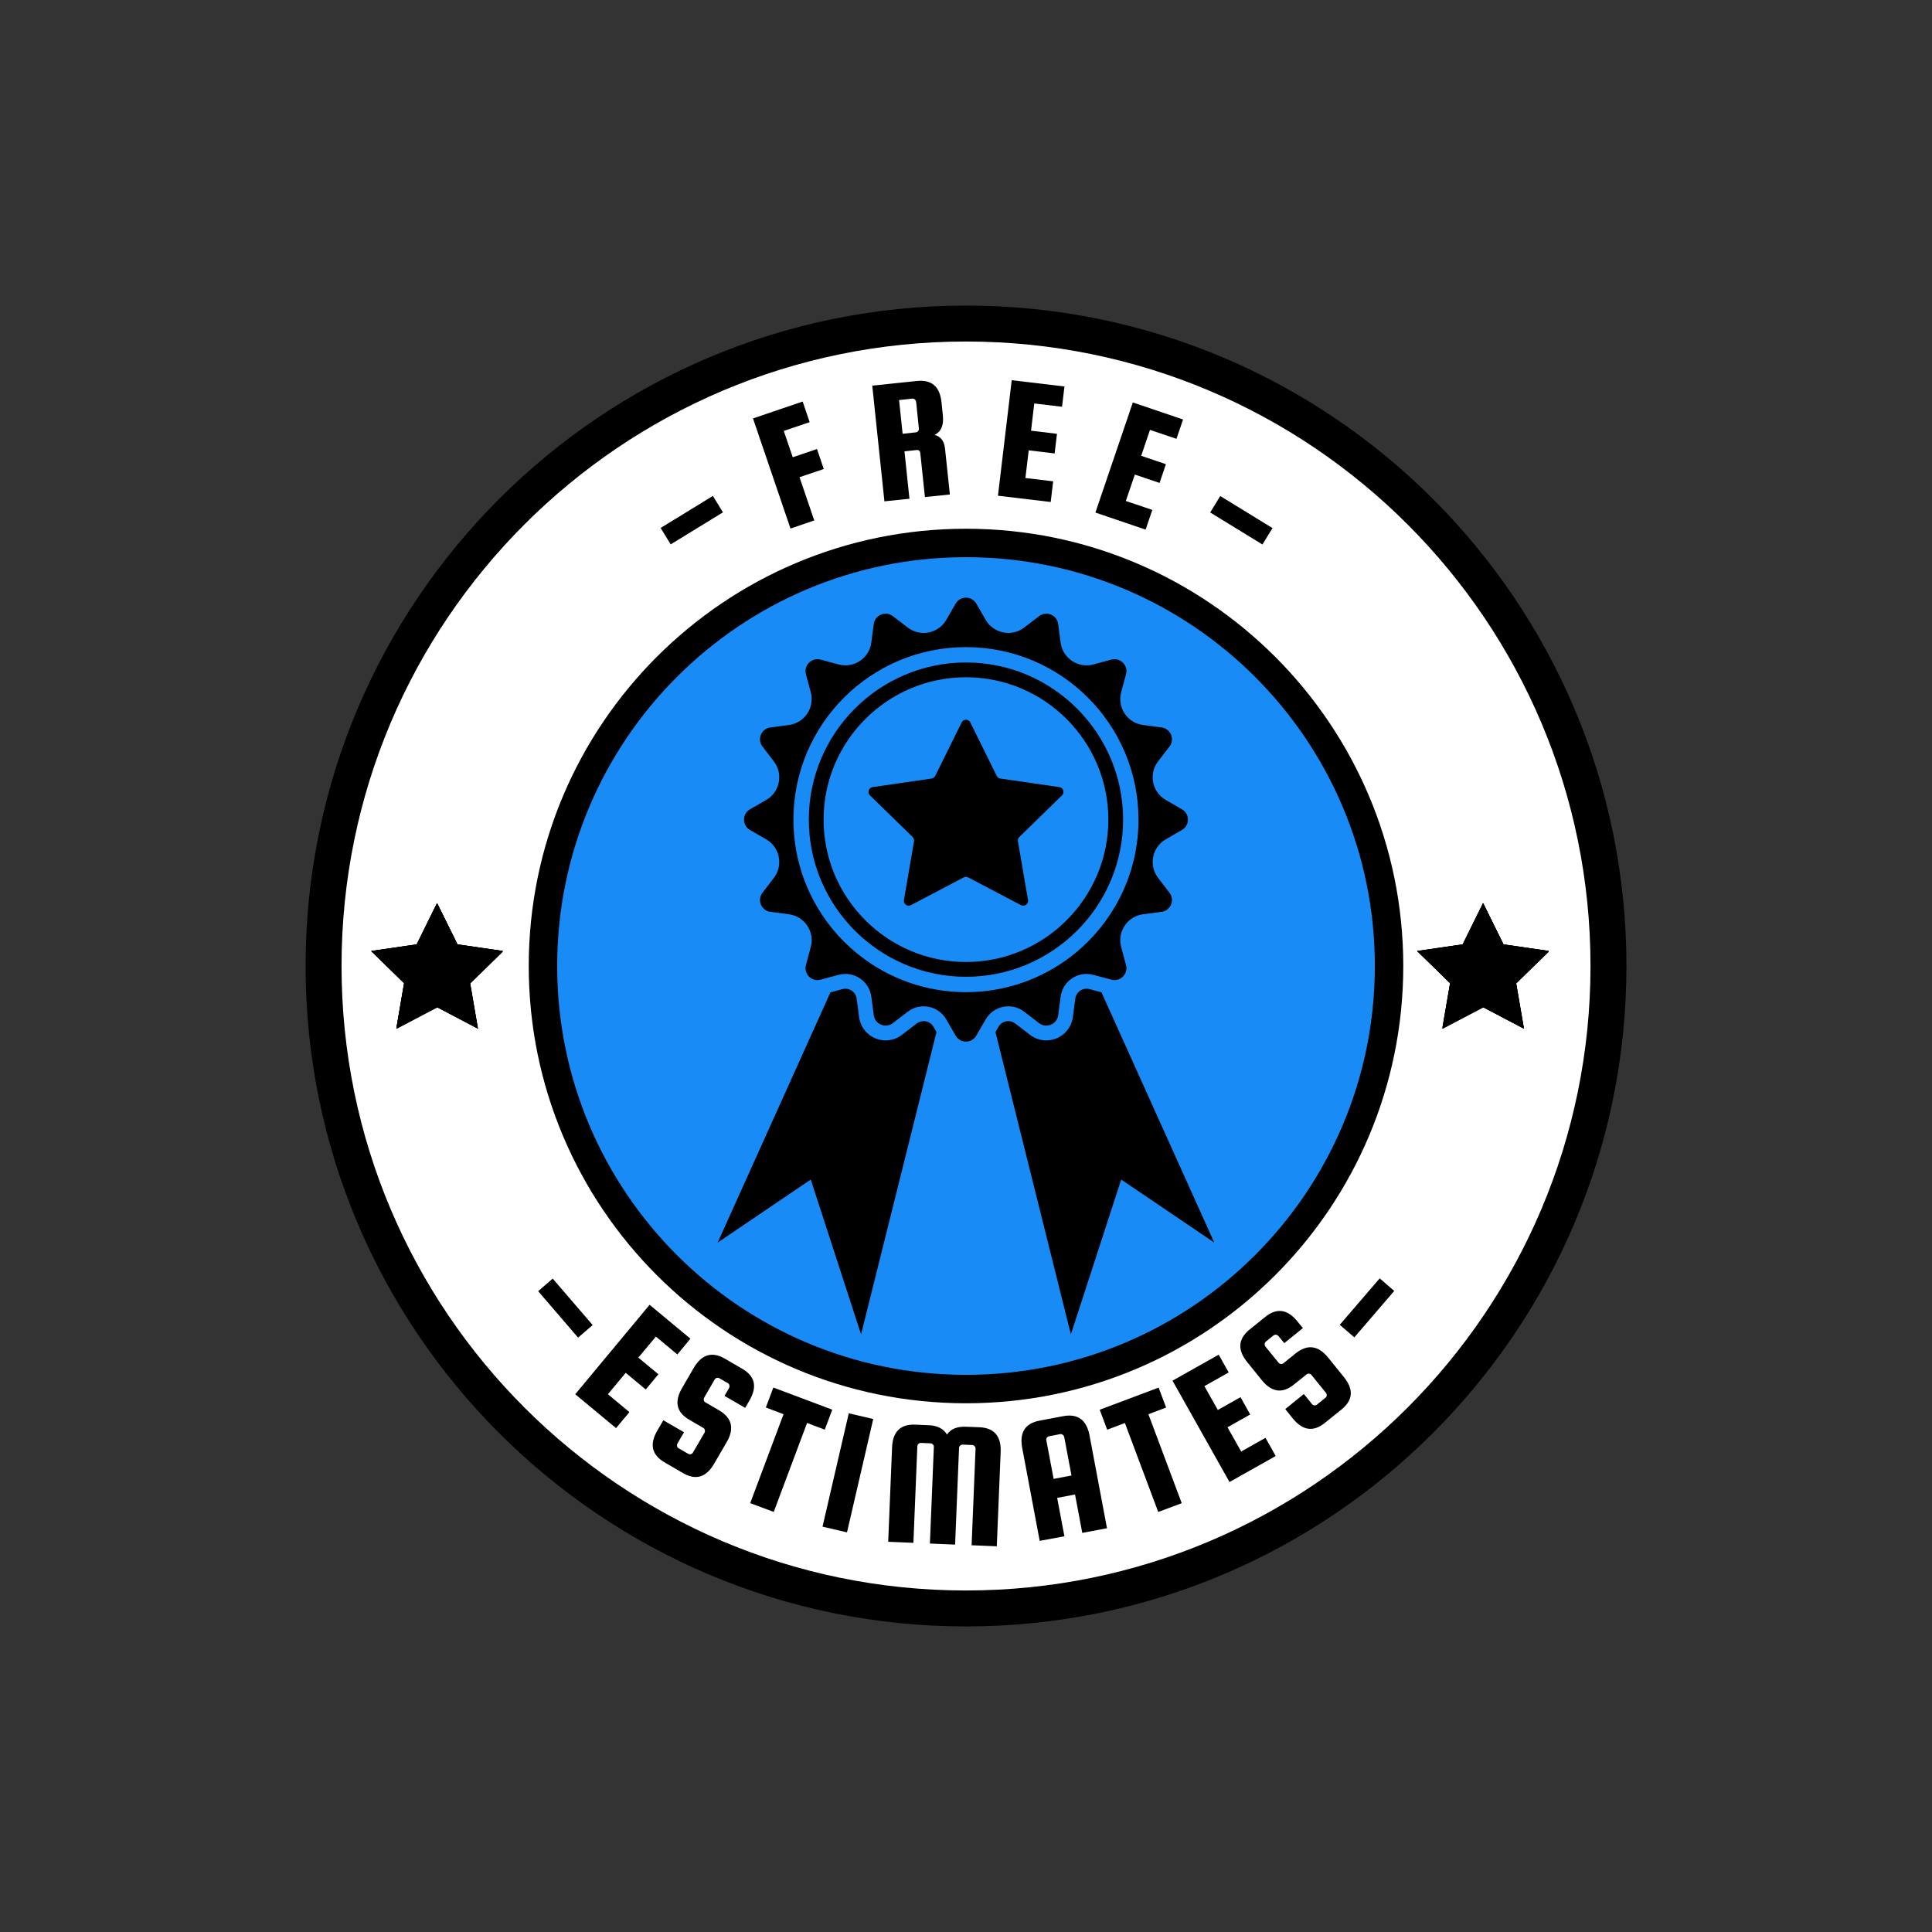
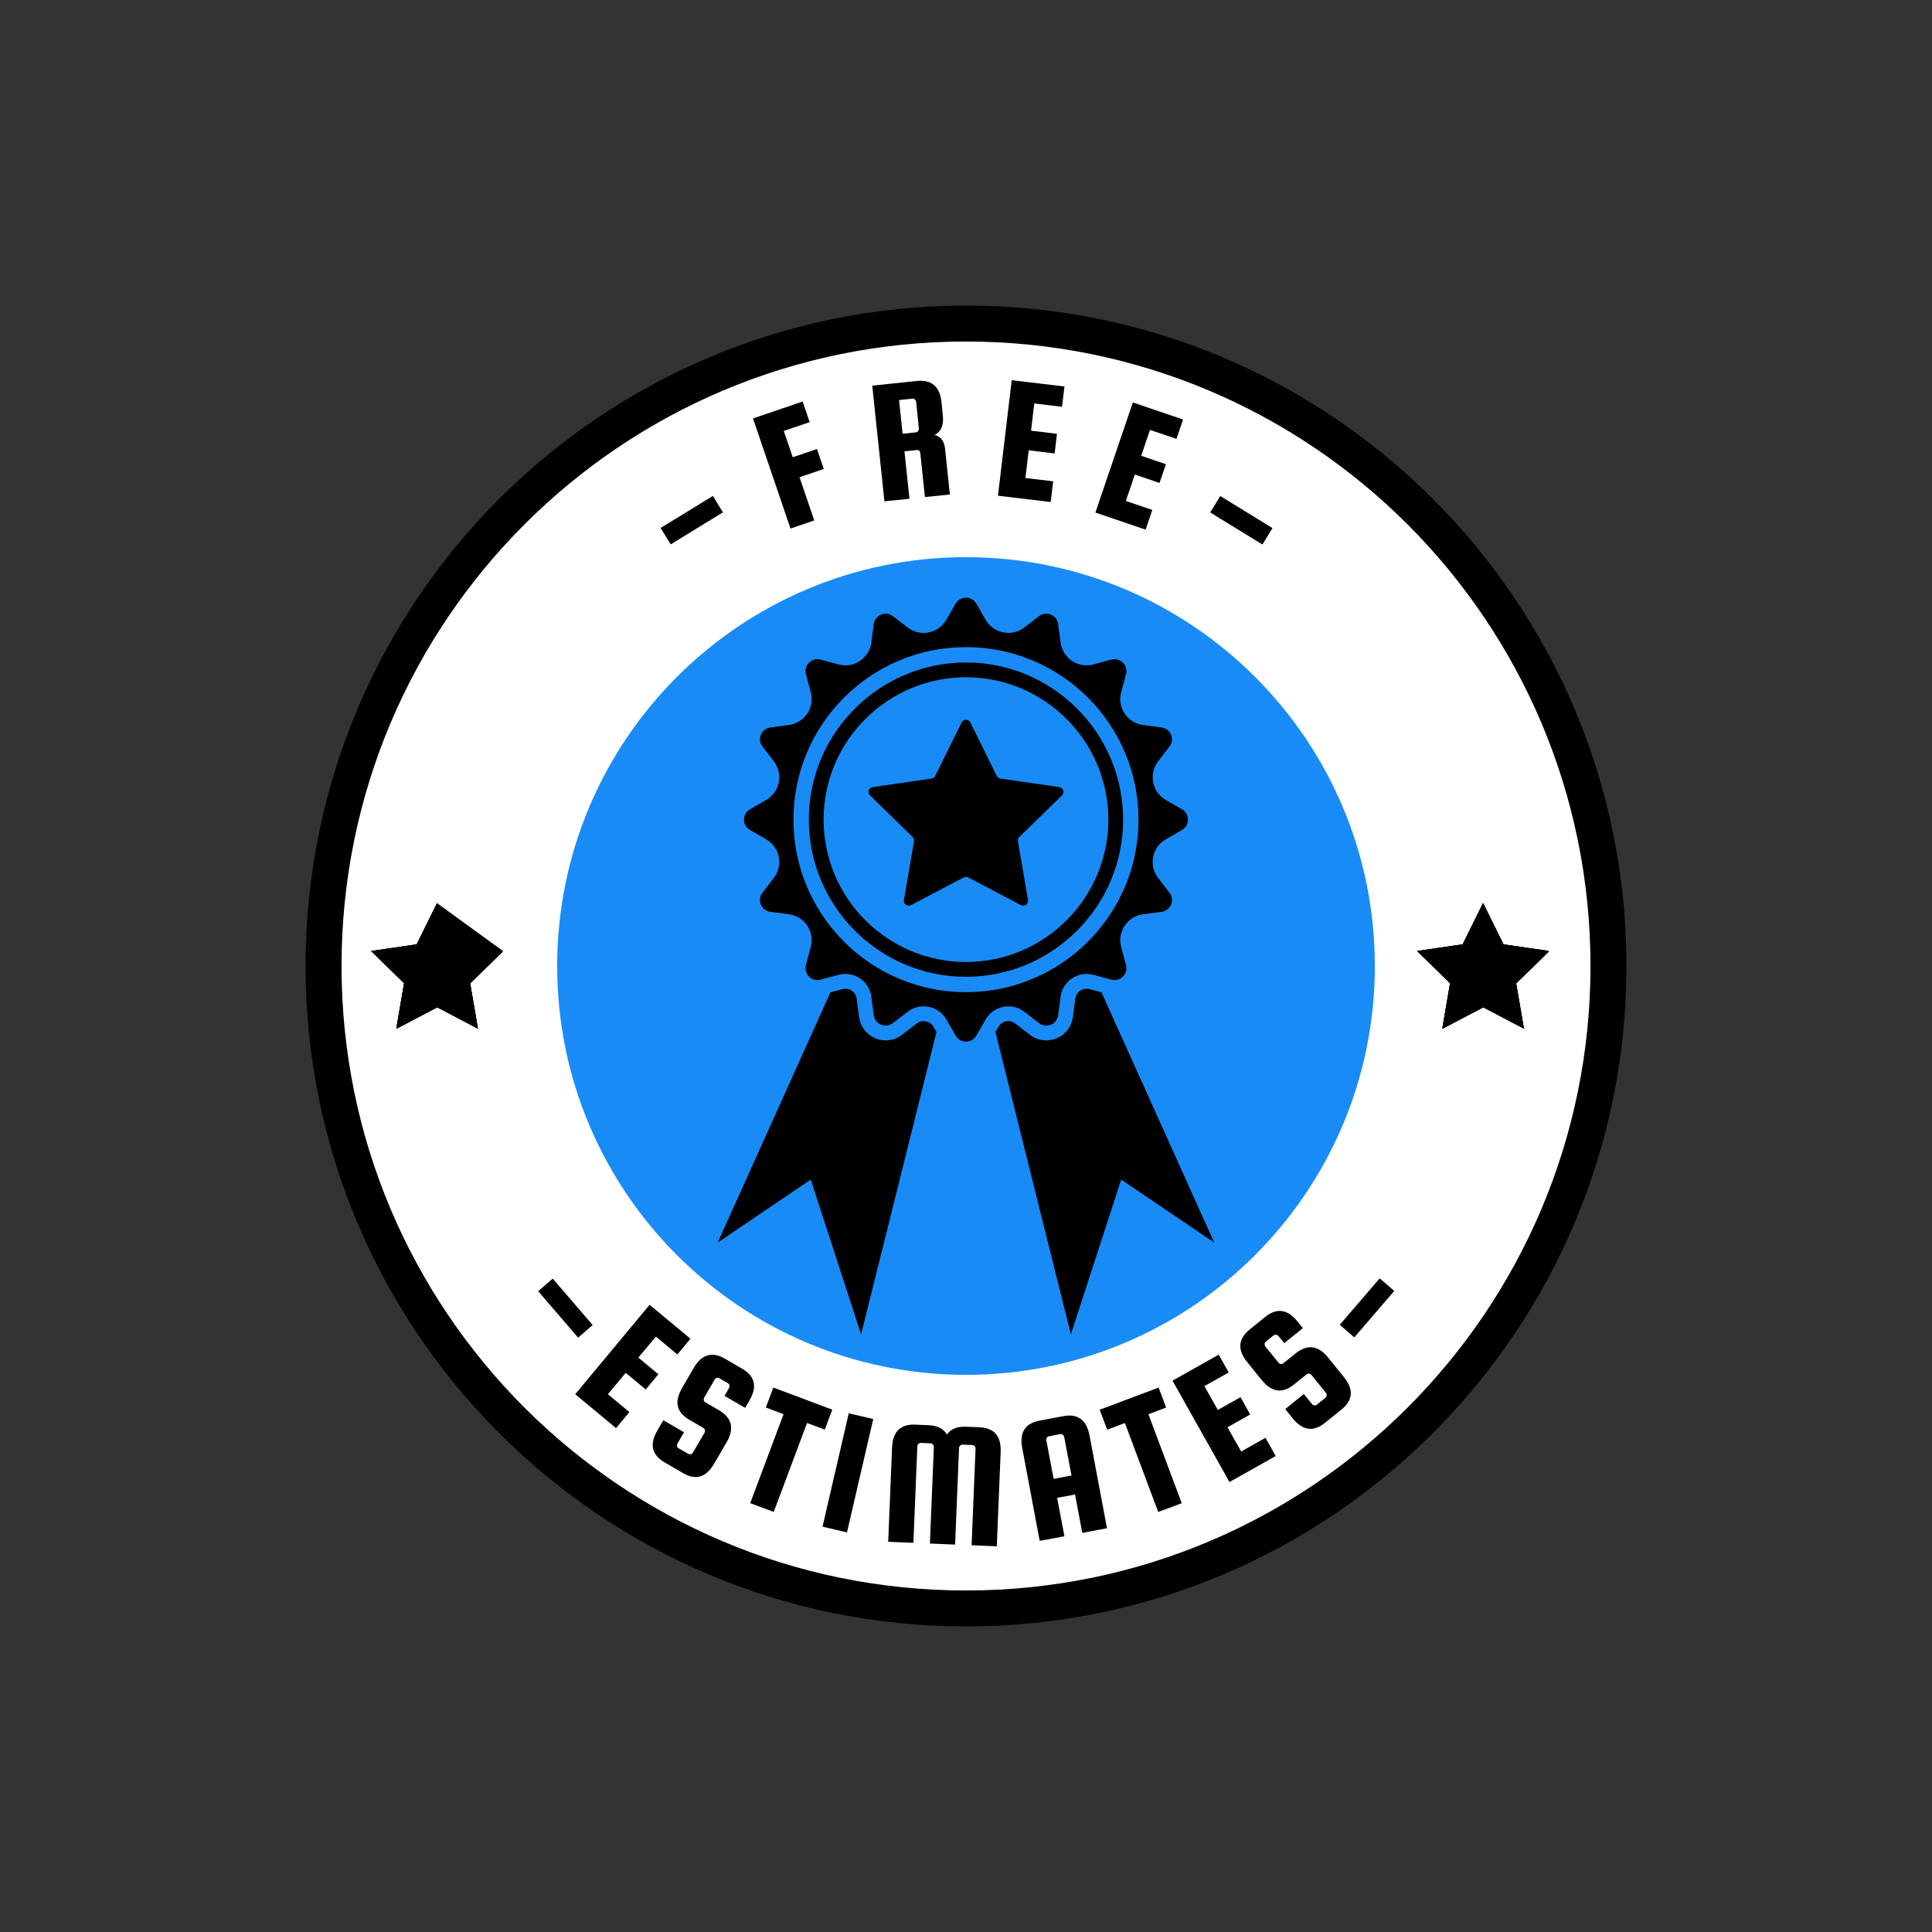
<svg xmlns="http://www.w3.org/2000/svg" width="500" zoomAndPan="magnify" viewBox="0 0 375 375" height="500" preserveAspectRatio="xMidYMid meet" version="1.0">
  <rect x="0" y="0" width="375" height="375" fill="#333333" stroke="none" />
  <defs>
    <g />
    <clipPath id="1328bac119">
      <path d="M 59.316 59.316 L 315.812 59.316 L 315.812 315.812 L 59.316 315.812 Z M 59.316 59.316 " clip-rule="nonzero" />
    </clipPath>
    <clipPath id="0d6e51f5c1">
      <path d="M 72.039 175.285 L 97.539 175.285 L 97.539 200 L 72.039 200 Z M 72.039 175.285 " clip-rule="nonzero" />
    </clipPath>
    <clipPath id="bcaf36229c">
      <path d="M 275.066 175.285 L 300.566 175.285 L 300.566 200 L 275.066 200 Z M 275.066 175.285 " clip-rule="nonzero" />
    </clipPath>
    <clipPath id="b1eaa477f1">
      <path d="M 139.285 191 L 182 191 L 182 259.254 L 139.285 259.254 Z M 139.285 191 " clip-rule="nonzero" />
    </clipPath>
    <clipPath id="8bb44922a7">
      <path d="M 144 116.004 L 231 116.004 L 231 203 L 144 203 Z M 144 116.004 " clip-rule="nonzero" />
    </clipPath>
    <clipPath id="1d6fc21eb3">
      <path d="M 193 191 L 236 191 L 236 259.254 L 193 259.254 Z M 193 191 " clip-rule="nonzero" />
    </clipPath>
  </defs>
  <g clip-path="url(#1328bac119)">
    <path fill="#000000" d="M 315.691 187.5 C 315.691 116.703 258.297 59.312 187.5 59.312 C 116.707 59.312 59.316 116.703 59.316 187.5 C 59.316 258.297 116.707 315.688 187.5 315.688 C 258.297 315.688 315.691 258.297 315.691 187.5 " fill-opacity="1" fill-rule="nonzero" />
  </g>
  <path fill="#ffffff" d="M 308.715 187.5 C 308.715 120.559 254.445 66.289 187.5 66.289 C 120.559 66.289 66.293 120.559 66.293 187.5 C 66.293 254.445 120.559 308.711 187.5 308.711 C 254.445 308.711 308.715 254.445 308.715 187.5 " fill-opacity="1" fill-rule="nonzero" />
-   <path fill="#000000" d="M 272.375 187.5 C 272.375 140.629 234.375 102.629 187.5 102.629 C 140.629 102.629 102.629 140.629 102.629 187.5 C 102.629 234.375 140.629 272.375 187.5 272.375 C 234.375 272.375 272.375 234.375 272.375 187.5 " fill-opacity="1" fill-rule="nonzero" />
  <path fill="#198bf6" d="M 266.855 187.5 C 266.855 143.676 231.328 108.148 187.5 108.148 C 143.676 108.148 108.148 143.676 108.148 187.5 C 108.148 231.328 143.676 266.855 187.5 266.855 C 231.328 266.855 266.855 231.328 266.855 187.5 " fill-opacity="1" fill-rule="nonzero" />
  <g fill="#000000" fill-opacity="1">
    <g transform="translate(132.87, 113.789)">
      <g>
        <path d="M 5.5 -17.531 L 7.453 -14.344 L -2.688 -8.125 L -4.641 -11.312 Z M 5.5 -17.531 " />
      </g>
    </g>
  </g>
  <g fill="#000000" fill-opacity="1">
    <g transform="translate(151.78, 103.156)">
      <g>
        <path d="M 3.406 -10.531 L 6.266 -2.141 L 1.656 -0.562 L -5.625 -21.938 L 4.016 -25.219 L 5.375 -21.219 L 0.344 -19.516 L 2.094 -14.406 L 6.797 -16 L 8.109 -12.125 Z M 3.406 -10.531 " />
      </g>
    </g>
  </g>
  <g fill="#000000" fill-opacity="1">
    <g transform="translate(169.931, 97.496)">
      <g>
        <path d="M 5.625 -9.891 L 6.594 -0.688 L 1.734 -0.188 L -0.625 -22.641 L 8.016 -23.547 C 10.891 -23.848 12.488 -22.477 12.812 -19.438 L 13.078 -16.828 C 13.273 -14.973 12.742 -13.723 11.484 -13.078 C 12.672 -12.773 13.344 -11.883 13.5 -10.406 L 14.438 -1.516 L 9.594 -1.016 L 8.703 -9.516 C 8.648 -9.984 8.398 -10.191 7.953 -10.141 Z M 4.578 -19.844 L 5.266 -13.297 L 7.844 -13.578 C 8.031 -13.598 8.176 -13.68 8.281 -13.828 C 8.395 -13.973 8.441 -14.141 8.422 -14.328 L 7.891 -19.484 C 7.867 -19.672 7.785 -19.828 7.641 -19.953 C 7.504 -20.086 7.344 -20.145 7.156 -20.125 Z M 4.578 -19.844 " />
      </g>
    </g>
  </g>
  <g fill="#000000" fill-opacity="1">
    <g transform="translate(191.969, 96.016)">
      <g>
        <path d="M 7.062 -3.234 L 12.453 -2.594 L 11.969 1.422 L 1.734 0.203 L 4.406 -22.219 L 14.641 -21 L 14.172 -17.062 L 8.781 -17.703 L 8.156 -12.422 L 13.188 -11.812 L 12.734 -8 L 7.703 -8.609 Z M 7.062 -3.234 " />
      </g>
    </g>
  </g>
  <g fill="#000000" fill-opacity="1">
    <g transform="translate(210.96, 98.926)">
      <g>
        <path d="M 7.562 -1.688 L 12.703 0.047 L 11.406 3.875 L 1.656 0.562 L 8.922 -20.812 L 18.672 -17.5 L 17.391 -13.75 L 12.25 -15.484 L 10.547 -10.453 L 15.344 -8.828 L 14.109 -5.188 L 9.312 -6.812 Z M 7.562 -1.688 " />
      </g>
    </g>
  </g>
  <g fill="#000000" fill-opacity="1">
    <g transform="translate(228.866, 105.563)">
      <g>
        <path d="M 18.125 -3.062 L 16.172 0.125 L 6.031 -6.094 L 7.984 -9.281 Z M 18.125 -3.062 " />
      </g>
    </g>
  </g>
  <g fill="#000000" fill-opacity="1">
    <g transform="translate(96.848, 254.569)">
      <g>
        <path d="M 18.188 2.625 L 15.359 5.062 L 7.609 -3.953 L 10.438 -6.391 Z M 18.188 2.625 " />
      </g>
    </g>
  </g>
  <g fill="#000000" fill-opacity="1">
    <g transform="translate(110.307, 269.494)">
      <g>
        <path d="M 7.688 1.125 L 11.859 4.594 L 9.266 7.703 L 1.344 1.125 L 15.781 -16.234 L 23.703 -9.656 L 21.172 -6.594 L 17 -10.062 L 13.594 -5.984 L 17.484 -2.75 L 15.031 0.203 L 11.141 -3.031 Z M 7.688 1.125 " />
      </g>
    </g>
  </g>
  <g fill="#000000" fill-opacity="1">
    <g transform="translate(123.921, 280.501)">
      <g>
        <path d="M 20.719 -7.234 L 16.703 -9.562 L 17.594 -11.094 C 17.676 -11.25 17.695 -11.422 17.656 -11.609 C 17.625 -11.797 17.523 -11.938 17.359 -12.031 L 15.703 -12.984 C 15.535 -13.078 15.363 -13.098 15.188 -13.047 C 15.008 -12.992 14.879 -12.891 14.797 -12.734 L 12.781 -9.266 C 12.688 -9.098 12.656 -8.922 12.688 -8.734 C 12.719 -8.547 12.816 -8.406 12.984 -8.312 L 15.703 -6.734 C 18.172 -5.242 18.645 -3.191 17.125 -0.578 L 14.688 3.609 C 13.145 6.266 11.129 6.867 8.641 5.422 L 5.078 3.344 C 2.586 1.895 2.113 -0.156 3.656 -2.812 L 4.828 -4.828 L 8.844 -2.5 L 7.578 -0.328 C 7.492 -0.172 7.469 0 7.5 0.188 C 7.531 0.375 7.629 0.516 7.797 0.609 L 9.672 1.688 C 9.836 1.781 10.008 1.801 10.188 1.75 C 10.363 1.695 10.492 1.594 10.578 1.438 L 12.812 -2.391 C 12.906 -2.555 12.93 -2.734 12.891 -2.922 C 12.859 -3.109 12.758 -3.25 12.594 -3.344 L 9.875 -4.922 C 7.383 -6.367 6.914 -8.422 8.469 -11.078 L 10.719 -14.969 C 12.27 -17.625 14.289 -18.227 16.781 -16.781 L 20.141 -14.828 C 22.629 -13.379 23.098 -11.328 21.547 -8.672 Z M 20.719 -7.234 " />
      </g>
    </g>
  </g>
  <g fill="#000000" fill-opacity="1">
    <g transform="translate(141.759, 290.306)">
      <g>
        <path d="M 6.891 -17.109 L 8.344 -20.984 L 19.781 -16.688 L 18.328 -12.812 L 14.891 -14.109 L 8.422 3.156 L 3.859 1.453 L 10.328 -15.812 Z M 6.891 -17.109 " />
      </g>
    </g>
  </g>
  <g fill="#000000" fill-opacity="1">
    <g transform="translate(157.948, 295.931)">
      <g>
        <path d="M 11.547 -20.5 L 6.453 1.5 L 1.703 0.391 L 6.797 -21.609 Z M 11.547 -20.5 " />
      </g>
    </g>
  </g>
  <g fill="#000000" fill-opacity="1">
    <g transform="translate(170.697, 299.196)">
      <g>
        <path d="M 6.594 0.266 L 1.703 0.062 L 2.453 -18.25 C 2.578 -21.32 4.082 -22.797 6.969 -22.672 L 9.562 -22.562 C 11.25 -22.5 12.43 -21.895 13.109 -20.75 C 13.828 -21.832 15.055 -22.336 16.797 -22.266 L 19.391 -22.172 C 22.273 -22.047 23.656 -20.445 23.531 -17.375 L 22.781 0.938 L 17.891 0.734 L 18.656 -18 C 18.664 -18.188 18.609 -18.348 18.484 -18.484 C 18.359 -18.629 18.207 -18.707 18.031 -18.719 L 16.141 -18.797 C 15.953 -18.797 15.789 -18.727 15.656 -18.594 C 15.531 -18.469 15.461 -18.312 15.453 -18.125 L 14.688 0.609 L 9.797 0.406 L 10.562 -18.328 C 10.57 -18.516 10.516 -18.676 10.391 -18.812 C 10.266 -18.957 10.113 -19.035 9.938 -19.047 L 8.062 -19.125 C 7.875 -19.133 7.711 -19.07 7.578 -18.938 C 7.441 -18.812 7.367 -18.656 7.359 -18.469 Z M 6.594 0.266 " />
      </g>
    </g>
  </g>
  <g fill="#000000" fill-opacity="1">
    <g transform="translate(200.085, 299.409)">
      <g>
        <path d="M 6.281 -24.531 C 9.113 -25.062 10.816 -23.816 11.391 -20.797 L 14.781 -2.781 L 9.984 -1.875 L 8.578 -9.328 L 5.109 -8.672 L 6.516 -1.219 L 1.719 -0.328 L -1.672 -18.344 C -2.242 -21.363 -1.113 -23.141 1.719 -23.672 Z M 4.422 -12.359 L 7.891 -13.016 L 6.484 -20.469 C 6.441 -20.656 6.344 -20.805 6.188 -20.922 C 6.039 -21.035 5.875 -21.078 5.688 -21.047 L 3.531 -20.625 C 3.344 -20.594 3.195 -20.492 3.094 -20.328 C 3 -20.172 2.973 -20 3.016 -19.812 Z M 4.422 -12.359 " />
      </g>
    </g>
  </g>
  <g fill="#000000" fill-opacity="1">
    <g transform="translate(220.952, 294.924)">
      <g>
        <path d="M -6.047 -17.422 L -7.5 -21.297 L 3.938 -25.594 L 5.391 -21.719 L 1.953 -20.422 L 8.422 -3.156 L 3.859 -1.453 L -2.609 -18.719 Z M -6.047 -17.422 " />
      </g>
    </g>
  </g>
  <g fill="#000000" fill-opacity="1">
    <g transform="translate(237.114, 288.518)">
      <g>
        <path d="M 3.797 -6.781 L 8.516 -9.438 L 10.5 -5.906 L 1.531 -0.859 L -9.531 -20.531 L -0.562 -25.578 L 1.375 -22.125 L -3.344 -19.469 L -0.734 -14.844 L 3.672 -17.328 L 5.547 -13.969 L 1.141 -11.484 Z M 3.797 -6.781 " />
      </g>
    </g>
  </g>
  <g fill="#000000" fill-opacity="1">
    <g transform="translate(252.249, 279.719)">
      <g>
        <path d="M 0.641 -21.938 L -2.969 -19.016 L -4.094 -20.391 C -4.207 -20.535 -4.359 -20.617 -4.547 -20.641 C -4.742 -20.672 -4.914 -20.629 -5.062 -20.516 L -6.547 -19.312 C -6.691 -19.188 -6.77 -19.031 -6.781 -18.844 C -6.789 -18.656 -6.738 -18.488 -6.625 -18.344 L -4.094 -15.234 C -3.977 -15.086 -3.828 -15 -3.641 -14.969 C -3.453 -14.938 -3.285 -14.984 -3.141 -15.109 L -0.703 -17.078 C 1.566 -18.848 3.648 -18.555 5.547 -16.203 L 8.594 -12.438 C 10.531 -10.051 10.379 -7.953 8.141 -6.141 L 4.938 -3.562 C 2.695 -1.738 0.609 -2.02 -1.328 -4.406 L -2.781 -6.219 L 0.828 -9.141 L 2.406 -7.188 C 2.52 -7.051 2.672 -6.969 2.859 -6.938 C 3.047 -6.906 3.211 -6.953 3.359 -7.078 L 5.047 -8.438 C 5.191 -8.551 5.266 -8.703 5.266 -8.891 C 5.273 -9.078 5.223 -9.238 5.109 -9.375 L 2.312 -12.828 C 2.195 -12.973 2.047 -13.062 1.859 -13.094 C 1.68 -13.125 1.52 -13.082 1.375 -12.969 L -1.078 -11 C -3.316 -9.176 -5.406 -9.457 -7.344 -11.844 L -10.172 -15.344 C -12.098 -17.727 -11.941 -19.832 -9.703 -21.656 L -6.688 -24.094 C -4.438 -25.906 -2.348 -25.617 -0.422 -23.234 Z M 0.641 -21.938 " />
      </g>
    </g>
  </g>
  <g fill="#000000" fill-opacity="1">
    <g transform="translate(267.92, 266.506)">
      <g>
        <path d="M -0.125 -18.375 L 2.703 -15.938 L -5.047 -6.922 L -7.875 -9.359 Z M -0.125 -18.375 " />
      </g>
    </g>
  </g>
  <g clip-path="url(#0d6e51f5c1)">
    <path fill="#000000" d="M 84.891 175.371 L 88.84 183.379 L 97.68 184.664 L 91.281 190.898 L 92.797 199.699 L 84.891 195.547 L 76.98 199.699 L 78.488 190.898 L 72.098 184.664 L 80.938 183.379 Z M 84.891 175.371 " fill-opacity="1" fill-rule="nonzero" />
    <path fill="#000000" d="M 84.828 175.293 L 88.785 183.301 L 97.621 184.586 L 91.227 190.824 L 92.734 199.625 L 84.828 195.469 L 76.926 199.625 L 78.434 190.824 L 72.039 184.586 L 80.875 183.301 Z M 84.828 175.293 " fill-opacity="1" fill-rule="nonzero" />
-     <path fill="#000000" d="M 84.828 175.293 L 88.785 183.301 L 97.621 184.586 L 91.227 190.824 L 92.734 199.625 L 84.828 195.469 L 76.926 199.625 L 78.434 190.824 L 72.039 184.586 L 80.875 183.301 Z M 84.828 175.293 " fill-opacity="1" fill-rule="nonzero" />
+     <path fill="#000000" d="M 84.828 175.293 L 97.621 184.586 L 91.227 190.824 L 92.734 199.625 L 84.828 195.469 L 76.926 199.625 L 78.434 190.824 L 72.039 184.586 L 80.875 183.301 Z M 84.828 175.293 " fill-opacity="1" fill-rule="nonzero" />
    <path fill="#000000" d="M 84.828 175.293 L 88.785 183.301 L 97.621 184.586 L 91.227 190.824 L 92.734 199.625 L 84.828 195.469 L 76.926 199.625 L 78.434 190.824 L 72.039 184.586 L 80.875 183.301 Z M 84.828 175.293 " fill-opacity="1" fill-rule="nonzero" />
  </g>
  <g clip-path="url(#bcaf36229c)">
    <path fill="#000000" d="M 287.922 175.371 L 291.871 183.379 L 300.707 184.664 L 294.312 190.898 L 295.824 199.699 L 287.922 195.547 L 280.008 199.699 L 281.52 190.898 L 275.129 184.664 L 283.965 183.379 Z M 287.922 175.371 " fill-opacity="1" fill-rule="nonzero" />
    <path fill="#000000" d="M 287.859 175.293 L 291.812 183.301 L 300.652 184.586 L 294.254 190.824 L 295.766 199.625 L 287.859 195.469 L 279.953 199.625 L 281.461 190.824 L 275.066 184.586 L 283.902 183.301 Z M 287.859 175.293 " fill-opacity="1" fill-rule="nonzero" />
    <path fill="#000000" d="M 287.859 175.293 L 291.812 183.301 L 300.652 184.586 L 294.254 190.824 L 295.766 199.625 L 287.859 195.469 L 279.953 199.625 L 281.461 190.824 L 275.066 184.586 L 283.902 183.301 Z M 287.859 175.293 " fill-opacity="1" fill-rule="nonzero" />
    <path fill="#000000" d="M 287.859 175.293 L 291.812 183.301 L 300.652 184.586 L 294.254 190.824 L 295.766 199.625 L 287.859 195.469 L 279.953 199.625 L 281.461 190.824 L 275.066 184.586 L 283.902 183.301 Z M 287.859 175.293 " fill-opacity="1" fill-rule="nonzero" />
  </g>
  <g clip-path="url(#b1eaa477f1)">
    <path fill="#000000" d="M 179.27 198.199 C 178.934 198.199 178.426 198.277 177.934 198.656 L 175.047 200.871 C 174.133 201.57 173.043 201.941 171.902 201.941 C 169.309 201.941 167.094 200.004 166.754 197.434 L 166.277 193.828 C 166.133 192.734 165.195 191.91 164.098 191.91 C 163.906 191.91 163.715 191.934 163.52 191.984 L 161.188 192.613 L 139.297 241.188 L 157.367 228.953 L 167.133 259.004 L 181.773 200.32 L 181.188 199.301 C 180.789 198.609 180.07 198.199 179.27 198.199 " fill-opacity="1" fill-rule="nonzero" />
  </g>
  <g clip-path="url(#8bb44922a7)">
    <path fill="#000000" d="M 190.508 192.445 C 189.516 192.531 188.512 192.578 187.496 192.578 C 186.48 192.578 185.477 192.531 184.484 192.445 C 177.051 191.777 170.32 188.691 165.082 183.969 C 158.285 177.84 154.008 168.965 154.008 159.09 C 154.008 140.598 169 125.605 187.496 125.605 C 205.988 125.605 220.98 140.598 220.98 159.09 C 220.98 168.965 216.707 177.84 209.906 183.969 C 204.672 188.691 197.938 191.777 190.508 192.445 Z M 198.805 196.379 L 201.688 198.594 C 202.117 198.926 202.609 199.074 203.086 199.074 C 204.184 199.074 205.23 198.285 205.395 197.059 L 205.867 193.453 C 206.207 190.871 208.418 189.039 210.891 189.039 C 211.324 189.039 211.77 189.098 212.211 189.215 L 212.281 189.234 L 215.723 190.156 C 215.93 190.211 216.137 190.238 216.332 190.238 C 217.793 190.238 218.965 188.832 218.559 187.32 L 217.617 183.809 C 216.824 180.844 218.816 177.863 221.859 177.461 L 225.461 176.988 C 227.23 176.754 228.082 174.699 227 173.281 L 224.785 170.398 C 222.918 167.965 223.617 164.445 226.273 162.914 L 229.422 161.098 C 230.965 160.203 230.965 157.977 229.422 157.086 L 226.273 155.27 C 223.617 153.738 222.918 150.215 224.785 147.781 L 227 144.898 C 228.082 143.484 227.23 141.43 225.461 141.195 L 221.859 140.719 C 218.816 140.32 216.824 137.336 217.617 134.375 L 218.559 130.863 C 218.965 129.348 217.793 127.945 216.332 127.945 C 216.137 127.945 215.93 127.973 215.723 128.027 L 212.211 128.969 C 211.77 129.086 211.324 129.141 210.891 129.141 C 208.418 129.141 206.207 127.312 205.867 124.73 L 205.395 121.121 C 205.23 119.895 204.188 119.109 203.09 119.109 C 202.609 119.109 202.117 119.258 201.688 119.59 L 198.805 121.801 C 197.875 122.512 196.793 122.852 195.719 122.852 C 193.977 122.852 192.266 121.957 191.32 120.312 L 189.5 117.164 C 189.055 116.391 188.273 116.008 187.496 116.008 C 186.715 116.008 185.934 116.391 185.488 117.164 L 183.672 120.312 C 182.723 121.957 181.016 122.852 179.27 122.852 C 178.199 122.852 177.113 122.512 176.188 121.801 L 173.301 119.59 C 172.871 119.258 172.383 119.109 171.902 119.109 C 170.805 119.109 169.762 119.895 169.598 121.121 L 169.121 124.73 C 168.781 127.312 166.574 129.141 164.098 129.141 C 163.664 129.141 163.223 129.086 162.777 128.969 L 159.266 128.027 C 159.059 127.973 158.855 127.945 158.656 127.945 C 157.195 127.945 156.023 129.348 156.43 130.863 L 157.371 134.375 C 158.168 137.336 156.172 140.32 153.129 140.719 L 149.527 141.195 C 147.762 141.43 146.906 143.484 147.992 144.898 L 150.203 147.781 C 152.07 150.215 151.371 153.738 148.719 155.27 L 145.57 157.086 C 144.023 157.977 144.023 160.203 145.57 161.098 L 148.719 162.914 C 151.371 164.445 152.07 167.965 150.203 170.398 L 147.992 173.281 C 146.906 174.699 147.762 176.754 149.527 176.988 L 153.129 177.461 C 156.172 177.863 158.168 180.844 157.371 183.809 L 156.43 187.32 C 156.023 188.832 157.195 190.238 158.656 190.238 C 158.855 190.238 159.059 190.211 159.266 190.156 L 162.711 189.234 L 162.777 189.215 C 163.223 189.098 163.664 189.039 164.098 189.039 C 166.574 189.039 168.781 190.871 169.121 193.453 L 169.598 197.059 C 169.762 198.285 170.805 199.074 171.902 199.074 C 172.383 199.074 172.871 198.926 173.301 198.594 L 176.188 196.379 C 177.113 195.668 178.199 195.328 179.27 195.328 C 180.633 195.328 181.977 195.879 182.949 196.902 C 183.219 197.184 183.465 197.512 183.672 197.867 L 185.488 201.016 C 185.934 201.789 186.715 202.176 187.496 202.176 C 188.273 202.176 189.055 201.789 189.5 201.016 L 191.32 197.867 C 191.527 197.512 191.77 197.184 192.039 196.902 C 193.012 195.879 194.355 195.328 195.719 195.328 C 196.793 195.328 197.875 195.668 198.805 196.379 " fill-opacity="1" fill-rule="nonzero" />
  </g>
  <path fill="#000000" d="M 187.496 186.723 C 172.258 186.723 159.859 174.328 159.859 159.09 C 159.859 143.852 172.258 131.457 187.496 131.457 C 202.73 131.457 215.129 143.852 215.129 159.09 C 215.129 174.328 202.73 186.723 187.496 186.723 Z M 187.496 128.586 C 170.676 128.586 156.992 142.27 156.992 159.09 C 156.992 175.91 170.676 189.594 187.496 189.594 C 204.312 189.594 217.996 175.91 217.996 159.09 C 217.996 142.27 204.312 128.586 187.496 128.586 " fill-opacity="1" fill-rule="nonzero" />
  <path fill="#000000" d="M 197.852 162.457 C 197.629 162.672 197.535 162.988 197.582 163.289 L 199.539 174.691 C 199.668 175.465 198.867 176.051 198.168 175.688 L 187.93 170.305 C 187.656 170.152 187.332 170.152 187.051 170.305 L 176.812 175.688 C 176.125 176.051 175.32 175.465 175.453 174.691 L 177.41 163.289 C 177.457 162.988 177.352 162.672 177.141 162.457 L 168.855 154.379 C 168.297 153.84 168.602 152.887 169.379 152.777 L 180.82 151.117 C 181.125 151.07 181.398 150.875 181.527 150.598 L 186.652 140.227 C 186.996 139.527 187.992 139.527 188.34 140.227 L 193.465 150.598 C 193.594 150.875 193.863 151.07 194.172 151.117 L 205.613 152.777 C 206.387 152.887 206.695 153.84 206.137 154.379 L 197.852 162.457 " fill-opacity="1" fill-rule="nonzero" />
  <g clip-path="url(#1d6fc21eb3)">
    <path fill="#000000" d="M 213.801 192.613 L 211.469 191.984 C 211.277 191.934 211.082 191.91 210.891 191.91 C 209.793 191.91 208.855 192.734 208.711 193.828 L 208.238 197.434 C 207.895 200.004 205.684 201.941 203.086 201.941 C 201.945 201.941 200.859 201.57 199.941 200.871 L 197.055 198.656 C 196.562 198.277 196.055 198.199 195.719 198.199 C 194.918 198.199 194.199 198.609 193.805 199.301 L 193.219 200.32 L 207.855 259.004 L 217.625 228.953 L 235.691 241.188 L 213.801 192.613 " fill-opacity="1" fill-rule="nonzero" />
  </g>
</svg>